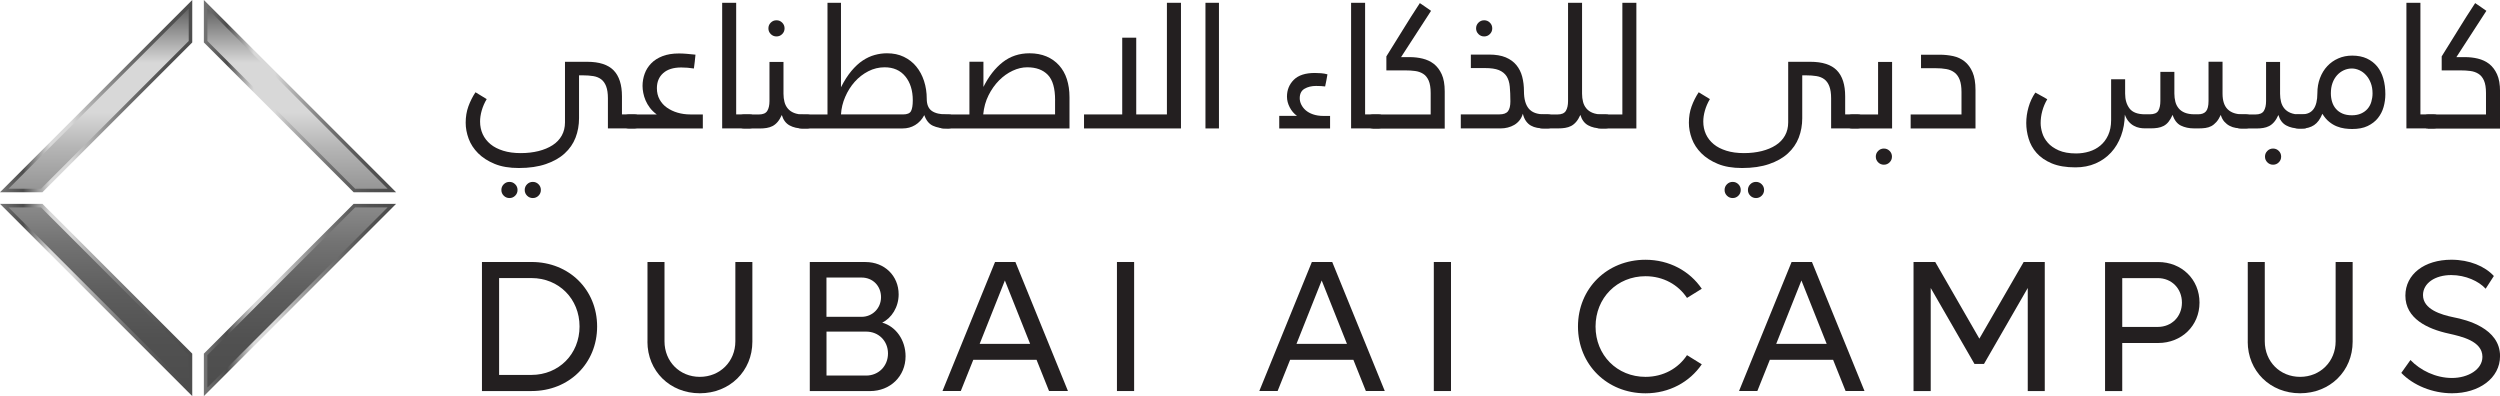
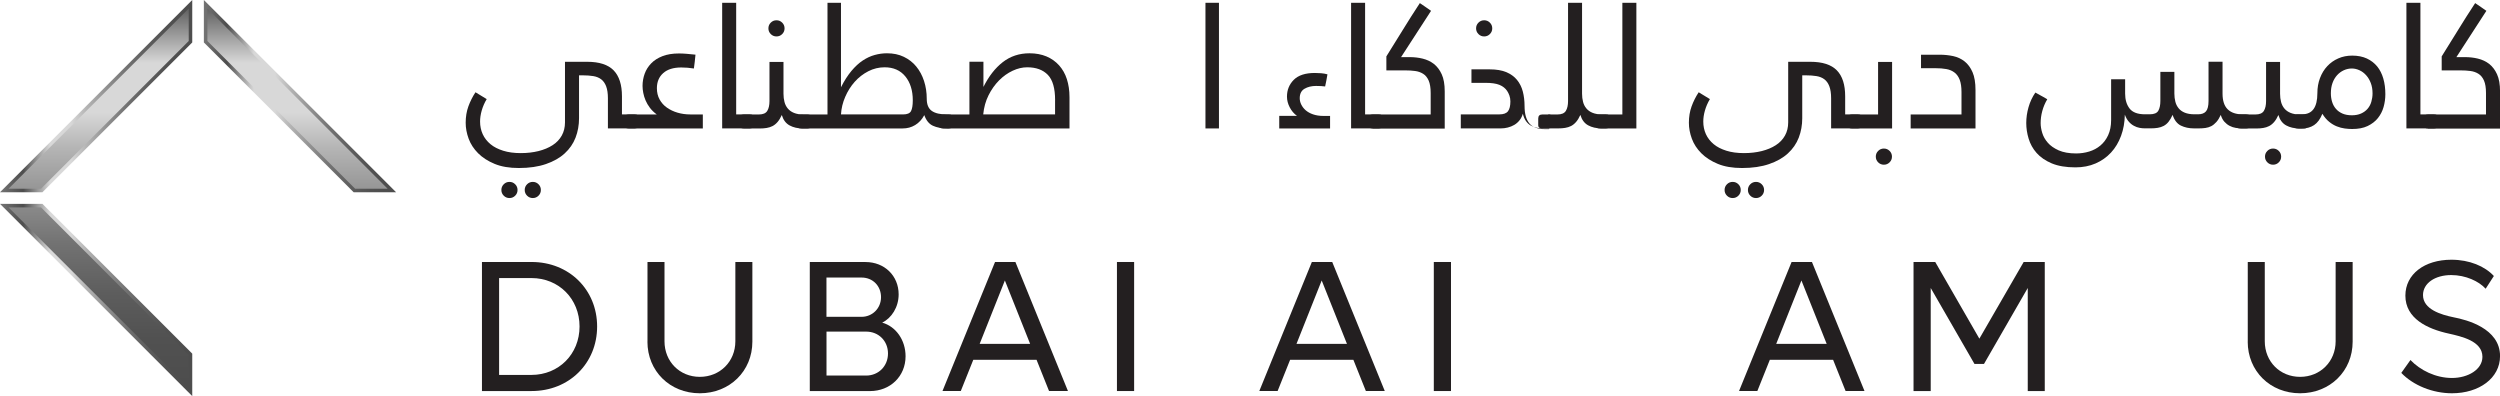
<svg xmlns="http://www.w3.org/2000/svg" id="Layer_2" viewBox="0 0 581.79 92.19">
  <defs>
    <style>.cls-1{fill:#231f20;}.cls-2{fill:url(#linear-gradient);stroke:url(#linear-gradient-2);}.cls-2,.cls-3,.cls-4,.cls-5{stroke-miterlimit:10;stroke-width:.82px;}.cls-3{fill:url(#linear-gradient-5);stroke:url(#linear-gradient-6);}.cls-4{fill:url(#linear-gradient-7);stroke:url(#linear-gradient-8);}.cls-5{fill:url(#linear-gradient-3);stroke:url(#linear-gradient-4);}</style>
    <linearGradient id="linear-gradient" x1="22.66" y1="732.96" x2="22.66" y2="838.15" gradientTransform="translate(0 -745.66)" gradientUnits="userSpaceOnUse">
      <stop offset="0" stop-color="#747474" />
      <stop offset=".12" stop-color="#4d4d4d" />
      <stop offset=".26" stop-color="#d8d8d8" />
      <stop offset=".37" stop-color="#d8d8d8" />
      <stop offset=".45" stop-color="#b4b4b4" />
      <stop offset=".56" stop-color="#8f8f8f" />
      <stop offset=".66" stop-color="#727272" />
      <stop offset=".77" stop-color="#5d5d5d" />
      <stop offset=".87" stop-color="#515151" />
      <stop offset=".97" stop-color="#4d4d4d" />
    </linearGradient>
    <linearGradient id="linear-gradient-2" x1="0" y1="815.47" x2="44.74" y2="815.47" gradientTransform="translate(0 -745.66)" gradientUnits="userSpaceOnUse">
      <stop offset="0" stop-color="#747474" />
      <stop offset=".12" stop-color="#4d4d4d" />
      <stop offset=".26" stop-color="#d8d8d8" />
      <stop offset=".37" stop-color="#d8d8d8" />
      <stop offset=".45" stop-color="#b4b4b4" />
      <stop offset=".56" stop-color="#8f8f8f" />
      <stop offset=".66" stop-color="#727272" />
      <stop offset=".77" stop-color="#5d5d5d" />
      <stop offset=".87" stop-color="#515151" />
      <stop offset=".97" stop-color="#4d4d4d" />
    </linearGradient>
    <linearGradient id="linear-gradient-3" x1="69.52" y1="732.96" x2="69.52" y2="838.15" gradientTransform="translate(0 -745.66)" gradientUnits="userSpaceOnUse">
      <stop offset="0" stop-color="#747474" />
      <stop offset=".12" stop-color="#4d4d4d" />
      <stop offset=".26" stop-color="#d8d8d8" />
      <stop offset=".37" stop-color="#d8d8d8" />
      <stop offset=".45" stop-color="#b4b4b4" />
      <stop offset=".56" stop-color="#8f8f8f" />
      <stop offset=".66" stop-color="#727272" />
      <stop offset=".77" stop-color="#5d5d5d" />
      <stop offset=".87" stop-color="#515151" />
      <stop offset=".97" stop-color="#4d4d4d" />
    </linearGradient>
    <linearGradient id="linear-gradient-4" x1="47.44" y1="815.47" x2="92.18" y2="815.47" gradientTransform="translate(0 -745.66)" gradientUnits="userSpaceOnUse">
      <stop offset="0" stop-color="#747474" />
      <stop offset=".12" stop-color="#4d4d4d" />
      <stop offset=".26" stop-color="#d8d8d8" />
      <stop offset=".37" stop-color="#d8d8d8" />
      <stop offset=".45" stop-color="#b4b4b4" />
      <stop offset=".56" stop-color="#8f8f8f" />
      <stop offset=".66" stop-color="#727272" />
      <stop offset=".77" stop-color="#5d5d5d" />
      <stop offset=".87" stop-color="#515151" />
      <stop offset=".97" stop-color="#4d4d4d" />
    </linearGradient>
    <linearGradient id="linear-gradient-5" x1="69.52" y1="732.96" x2="69.52" y2="838.15" gradientTransform="translate(0 -745.66)" gradientUnits="userSpaceOnUse">
      <stop offset="0" stop-color="#747474" />
      <stop offset=".12" stop-color="#4d4d4d" />
      <stop offset=".26" stop-color="#d8d8d8" />
      <stop offset=".37" stop-color="#d8d8d8" />
      <stop offset=".45" stop-color="#b4b4b4" />
      <stop offset=".56" stop-color="#8f8f8f" />
      <stop offset=".66" stop-color="#727272" />
      <stop offset=".77" stop-color="#5d5d5d" />
      <stop offset=".87" stop-color="#515151" />
      <stop offset=".97" stop-color="#4d4d4d" />
    </linearGradient>
    <linearGradient id="linear-gradient-6" x1="47.44" y1="768.03" x2="92.18" y2="768.03" gradientTransform="translate(0 -745.66)" gradientUnits="userSpaceOnUse">
      <stop offset="0" stop-color="#747474" />
      <stop offset=".12" stop-color="#4d4d4d" />
      <stop offset=".26" stop-color="#d8d8d8" />
      <stop offset=".37" stop-color="#d8d8d8" />
      <stop offset=".45" stop-color="#b4b4b4" />
      <stop offset=".56" stop-color="#8f8f8f" />
      <stop offset=".66" stop-color="#727272" />
      <stop offset=".77" stop-color="#5d5d5d" />
      <stop offset=".87" stop-color="#515151" />
      <stop offset=".97" stop-color="#4d4d4d" />
    </linearGradient>
    <linearGradient id="linear-gradient-7" x1="22.66" y1="732.96" x2="22.66" y2="838.15" gradientTransform="translate(0 -745.66)" gradientUnits="userSpaceOnUse">
      <stop offset="0" stop-color="#747474" />
      <stop offset=".12" stop-color="#4d4d4d" />
      <stop offset=".26" stop-color="#d8d8d8" />
      <stop offset=".37" stop-color="#d8d8d8" />
      <stop offset=".45" stop-color="#b4b4b4" />
      <stop offset=".56" stop-color="#8f8f8f" />
      <stop offset=".66" stop-color="#727272" />
      <stop offset=".77" stop-color="#5d5d5d" />
      <stop offset=".87" stop-color="#515151" />
      <stop offset=".97" stop-color="#4d4d4d" />
    </linearGradient>
    <linearGradient id="linear-gradient-8" x1="0" y1="768.03" x2="44.74" y2="768.03" gradientTransform="translate(0 -745.66)" gradientUnits="userSpaceOnUse">
      <stop offset="0" stop-color="#747474" />
      <stop offset=".12" stop-color="#4d4d4d" />
      <stop offset=".26" stop-color="#d8d8d8" />
      <stop offset=".37" stop-color="#d8d8d8" />
      <stop offset=".45" stop-color="#b4b4b4" />
      <stop offset=".56" stop-color="#8f8f8f" />
      <stop offset=".66" stop-color="#727272" />
      <stop offset=".77" stop-color="#5d5d5d" />
      <stop offset=".87" stop-color="#515151" />
      <stop offset=".97" stop-color="#4d4d4d" />
    </linearGradient>
  </defs>
  <g id="Layer_2-2">
    <polygon class="cls-2" points="44.33 82.47 9.71 47.85 .99 47.85 44.33 91.19 44.33 82.47" />
-     <polygon class="cls-5" points="82.47 47.85 47.85 82.47 47.85 91.19 91.19 47.85 82.47 47.85" />
    <polygon class="cls-3" points="47.85 9.71 82.47 44.33 91.19 44.33 47.85 .99 47.85 9.71" />
    <polygon class="cls-4" points="9.71 44.33 44.33 9.71 44.33 .99 .99 44.33 9.71 44.33" />
    <path class="cls-1" d="M147.71,26.63c.62,0,.94.24.94.72v1.57c0,.65-.32.96-.94.96h-6.24v-7.02c0-1.14-.14-2.06-.41-2.77-.27-.71-.65-1.25-1.15-1.63s-1.11-.63-1.84-.75-1.55-.18-2.47-.18h-.85v9.99c0,1.6-.27,3.1-.81,4.51-.54,1.4-1.39,2.63-2.53,3.67-1.14,1.05-2.6,1.87-4.37,2.48s-3.87.92-6.29.92c-2.21,0-4.09-.32-5.64-.96s-2.83-1.46-3.84-2.47-1.75-2.14-2.21-3.39-.69-2.48-.69-3.71c0-1.39.21-2.66.63-3.82.42-1.15.97-2.25,1.65-3.28l2.61,1.59c-.52.87-.9,1.76-1.16,2.67s-.38,1.76-.38,2.55c0,1.06.2,2.04.61,2.94s1.02,1.67,1.81,2.33,1.79,1.16,2.97,1.53,2.54.55,4.06.55,2.88-.16,4.14-.47c1.26-.32,2.36-.77,3.28-1.37.93-.59,1.64-1.35,2.14-2.24.5-.9.75-1.92.75-3.06v-14.11h5.16c2.81,0,4.86.66,6.16,1.99,1.29,1.33,1.94,3.34,1.94,6.04v4.22h2.97ZM116.68,44.21c0-.52.18-.96.55-1.33.37-.37.81-.55,1.33-.55s.96.18,1.33.55.55.81.55,1.33-.18.96-.55,1.33c-.37.37-.81.55-1.33.55s-.96-.18-1.33-.55-.55-.81-.55-1.33ZM122.11,44.21c0-.52.18-.96.55-1.33.37-.37.81-.55,1.33-.55s.96.18,1.33.55.55.81.55,1.33-.18.96-.55,1.33c-.37.37-.81.55-1.33.55s-.96-.18-1.33-.55-.55-.81-.55-1.33Z" />
    <path class="cls-1" d="M146.28,29.89c-.62,0-.94-.24-.94-.72v-1.57c0-.65.32-.96.94-.96h6.56c-.65-.49-1.19-1.01-1.61-1.57s-.75-1.13-1-1.72-.42-1.16-.53-1.73-.17-1.11-.17-1.63c0-.98.17-1.92.49-2.82s.83-1.7,1.51-2.41,1.56-1.27,2.63-1.69c1.08-.42,2.36-.63,3.85-.63.54,0,1.14.03,1.78.08s1.33.12,2.06.2c-.05.62-.11,1.17-.17,1.65-.05.48-.12,1.01-.2,1.57-.54-.08-1.03-.14-1.47-.18s-.93-.06-1.47-.06c-1.82,0-3.22.44-4.2,1.31s-1.47,2.05-1.47,3.52c0,.98.21,1.86.63,2.62s.99,1.4,1.71,1.9,1.54.9,2.47,1.17,1.9.41,2.94.41h2.94v3.26h-17.29,0Z" />
    <path class="cls-1" d="M168.06.65h3.26v25.98h3.18c.62,0,.94.24.94.72v1.57c0,.65-.32.96-.94.96h-6.44V.65h0Z" />
    <path class="cls-1" d="M173.07,29.89c-.62,0-.94-.24-.94-.72v-1.57c0-.65.32-.96.94-.96h3.51c.98,0,1.64-.28,1.98-.84s.51-1.32.51-2.27v-9.12h3.26v7.41c0,.69.08,1.32.23,1.9.15.59.41,1.1.78,1.54.37.44.85.78,1.45,1.02s1.33.37,2.21.37h.9c.62,0,.94.24.94.72v1.57c0,.65-.32.96-.94.96h-1.02c-1.22,0-2.27-.24-3.14-.72s-1.47-1.29-1.8-2.42c-.3.67-.63,1.21-.99,1.63s-.75.73-1.17.95c-.43.22-.89.36-1.38.44s-1.01.12-1.55.12h-3.75v-.02h-.03ZM178.82,6.6c0-.52.18-.96.55-1.33.37-.37.81-.55,1.33-.55s.96.18,1.33.55c.37.37.55.81.55,1.33s-.18.96-.55,1.33c-.37.37-.81.55-1.33.55s-.96-.18-1.33-.55-.55-.81-.55-1.33Z" />
    <path class="cls-1" d="M186.45,29.89c-.62,0-.94-.24-.94-.72v-1.57c0-.65.32-.96.94-.96h6.12V.65h3.14v19.66c.76-1.51,1.57-2.76,2.42-3.79.86-1.02,1.74-1.84,2.65-2.44s1.84-1.03,2.79-1.29,1.9-.39,2.85-.39c1.47,0,2.77.27,3.91.82s2.11,1.29,2.9,2.26c.79.96,1.39,2.08,1.81,3.37.42,1.29.63,2.67.63,4.14,0,1.31.38,2.25,1.16,2.81s1.98.84,3.61.84h.37c.62,0,.94.24.94.72v1.57c0,.65-.32.96-.94.96h-.45c-1.25,0-2.33-.21-3.24-.62-.91-.41-1.58-1.24-2.02-2.48-.54,1.02-1.26,1.79-2.14,2.32s-1.84.78-2.88.78h-23.65.02ZM210.14,26.63c.98,0,1.6-.26,1.87-.78s.41-1.35.41-2.5c0-2.29-.58-4.15-1.73-5.56-1.16-1.42-2.77-2.13-4.83-2.13-1.33,0-2.6.31-3.79.92-1.2.62-2.25,1.43-3.16,2.45s-1.65,2.2-2.22,3.52-.9,2.68-.98,4.07h14.44-.01Z" />
    <path class="cls-1" d="M219.44,29.89c-.62,0-.94-.24-.94-.72v-1.57c0-.65.32-.96.94-.96h6.16v-12.28h3.26v5.87c1.23-2.46,2.72-4.38,4.49-5.76s3.85-2.07,6.24-2.07c1.47,0,2.78.25,3.94.73,1.15.49,2.13,1.18,2.94,2.08.8.9,1.41,1.96,1.81,3.21s.61,2.64.61,4.19v7.28h-29.45ZM245.54,23.31c0-2.76-.56-4.72-1.69-5.89s-2.73-1.76-4.8-1.76c-1.11,0-2.24.26-3.39.8s-2.2,1.28-3.16,2.25-1.78,2.12-2.45,3.46-1.08,2.82-1.24,4.46h16.72v-3.31h.01Z" />
-     <path class="cls-1" d="M274.83.65v29.24h-22.56v-3.26h8.89V8.77h3.26v17.86h7.14V.65h3.27,0Z" />
    <path class="cls-1" d="M280.53.65h3.14v29.24h-3.14V.65Z" />
    <path class="cls-1" d="M309.53,26.96v2.94h-11.83v-2.94h4.12c-.71-.52-1.27-1.18-1.69-2-.42-.81-.63-1.64-.63-2.48,0-1.55.53-2.85,1.59-3.91s2.7-1.59,4.89-1.59c.46,0,.95.02,1.47.06s1.01.13,1.47.26c-.08.54-.17,1.02-.25,1.41s-.18.87-.29,1.41c-.57-.08-1.28-.12-2.12-.12-1.03,0-1.93.22-2.67.65s-1.12,1.17-1.12,2.2c0,.49.11.98.35,1.47s.57.93,1.02,1.33c.45.39,1.02.72,1.72.96s1.51.37,2.42.37h1.57l-.02-.02Z" />
    <path class="cls-1" d="M314.42.65h3.26v25.98h3.18c.62,0,.94.24.94.72v1.57c0,.65-.32.96-.94.96h-6.44V.65Z" />
    <path class="cls-1" d="M319.44,29.89c-.62,0-.94-.24-.94-.72v-1.57c0-.65.32-.96.94-.96h13.5v-4.99c0-1.23-.16-2.2-.47-2.91-.32-.71-.74-1.23-1.29-1.57-.54-.34-1.17-.56-1.87-.65-.71-.1-1.47-.14-2.28-.14h-4.4v-3.26c1.33-2.12,2.62-4.19,3.85-6.2,1.23-2.01,2.55-4.08,3.94-6.2.54.35.99.66,1.35.92s.78.55,1.26.88l-6.98,10.77h2c1.03,0,2.04.11,3.02.35s1.84.64,2.6,1.22c.75.59,1.37,1.39,1.84,2.42s.7,2.36.7,4v8.64h-16.76v-.02h-.01Z" />
-     <path class="cls-1" d="M360.31,26.63c.62,0,.94.24.94.72v1.57c0,.65-.32.96-.94.96h-1.02c-.54,0-1.08-.05-1.59-.14-.52-.1-.99-.26-1.43-.51-.44-.24-.81-.59-1.14-1.04-.32-.45-.57-1.02-.74-1.73-.17.59-.42,1.11-.78,1.55-.35.44-.76.79-1.22,1.06s-.96.47-1.51.61-1.08.2-1.59.2h-9.34v-3.26h8.97c.98,0,1.65-.25,2.02-.74s.55-1.26.55-2.29c0-1.31-.05-2.45-.14-3.44s-.35-1.78-.75-2.42c-.41-.62-1.01-1.1-1.79-1.42-.79-.32-1.87-.47-3.26-.47h-3.26v-3.14h4.24c1.55,0,2.84.22,3.88.65,1.03.44,1.86,1.04,2.48,1.8s1.08,1.66,1.35,2.7c.27,1.04.41,2.17.41,3.4,0,1.8.38,3.14,1.12,4.03s1.95,1.33,3.61,1.33h.94v.02ZM343.51,6.6c0-.52.18-.96.55-1.33s.81-.55,1.33-.55.96.18,1.33.55c.37.37.55.81.55,1.33s-.18.96-.55,1.33-.81.55-1.33.55-.96-.18-1.33-.55-.55-.81-.55-1.33Z" />
+     <path class="cls-1" d="M360.31,26.63c.62,0,.94.24.94.72v1.57c0,.65-.32.96-.94.96h-1.02c-.54,0-1.08-.05-1.59-.14-.52-.1-.99-.26-1.43-.51-.44-.24-.81-.59-1.14-1.04-.32-.45-.57-1.02-.74-1.73-.17.59-.42,1.11-.78,1.55-.35.44-.76.79-1.22,1.06s-.96.47-1.51.61-1.08.2-1.59.2h-9.34v-3.26h8.97c.98,0,1.65-.25,2.02-.74s.55-1.26.55-2.29s-.35-1.78-.75-2.42c-.41-.62-1.01-1.1-1.79-1.42-.79-.32-1.87-.47-3.26-.47h-3.26v-3.14h4.24c1.55,0,2.84.22,3.88.65,1.03.44,1.86,1.04,2.48,1.8s1.08,1.66,1.35,2.7c.27,1.04.41,2.17.41,3.4,0,1.8.38,3.14,1.12,4.03s1.95,1.33,3.61,1.33h.94v.02ZM343.51,6.6c0-.52.18-.96.55-1.33s.81-.55,1.33-.55.96.18,1.33.55c.37.37.55.81.55,1.33s-.18.96-.55,1.33-.81.55-1.33.55-.96-.18-1.33-.55-.55-.81-.55-1.33Z" />
    <path class="cls-1" d="M358.91,29.89c-.62,0-.94-.24-.94-.72v-1.57c0-.65.32-.96.94-.96h3.51c.98,0,1.64-.28,1.98-.84s.51-1.32.51-2.27V.65h3.26v21.15c0,.69.08,1.32.23,1.9.15.59.41,1.1.78,1.54.37.44.85.78,1.45,1.02s1.33.37,2.21.37h.9c.62,0,.94.24.94.72v1.57c0,.65-.32.96-.94.96h-1.02c-1.22,0-2.27-.24-3.14-.72-.87-.48-1.47-1.29-1.8-2.42-.3.67-.63,1.21-.99,1.63s-.75.73-1.17.95c-.43.22-.89.36-1.38.44s-1.01.12-1.55.12h-3.78Z" />
    <path class="cls-1" d="M372.29,29.89c-.62,0-.94-.24-.94-.72v-1.57c0-.65.32-.96.94-.96h5.26V.65h3.26v29.24h-8.52Z" />
    <path class="cls-1" d="M432.37,26.63c.62,0,.94.24.94.72v1.57c0,.65-.32.96-.94.96h-6.24v-7.02c0-1.14-.14-2.06-.41-2.77s-.65-1.25-1.15-1.63-1.11-.63-1.84-.75-1.55-.18-2.47-.18h-.85v9.99c0,1.6-.27,3.1-.81,4.51-.54,1.4-1.39,2.63-2.53,3.67-1.14,1.05-2.6,1.87-4.37,2.48s-3.87.92-6.29.92c-2.21,0-4.09-.32-5.64-.96-1.55-.64-2.83-1.46-3.84-2.47-1.01-1.01-1.75-2.14-2.21-3.39s-.69-2.48-.69-3.71c0-1.39.21-2.66.63-3.82.42-1.15.97-2.25,1.65-3.28l2.61,1.59c-.52.87-.9,1.76-1.16,2.67s-.38,1.76-.38,2.55c0,1.06.2,2.04.61,2.94.41.9,1.02,1.67,1.81,2.33s1.79,1.16,2.97,1.53,2.54.55,4.06.55,2.88-.16,4.14-.47c1.26-.32,2.36-.77,3.28-1.37.93-.59,1.64-1.35,2.14-2.24.5-.9.75-1.92.75-3.06v-14.11h5.16c2.81,0,4.86.66,6.16,1.99,1.3,1.33,1.94,3.34,1.94,6.04v4.22h2.97ZM401.34,44.21c0-.52.18-.96.55-1.33.37-.37.81-.55,1.33-.55s.96.18,1.33.55.55.81.55,1.33-.18.96-.55,1.33c-.37.37-.81.55-1.33.55s-.96-.18-1.33-.55-.55-.81-.55-1.33ZM406.77,44.21c0-.52.18-.96.55-1.33.37-.37.81-.55,1.33-.55s.96.18,1.33.55.55.81.55,1.33-.18.96-.55,1.33c-.37.37-.81.55-1.33.55s-.96-.18-1.33-.55-.55-.81-.55-1.33Z" />
    <path class="cls-1" d="M430.94,29.89c-.62,0-.94-.24-.94-.72v-1.57c0-.65.32-.96.94-.96h6.12v-12.23h3.26v15.49h-9.38ZM436.53,36.45c0-.52.18-.96.55-1.33.37-.37.81-.55,1.33-.55s.96.18,1.33.55.55.81.55,1.33-.18.96-.55,1.33c-.37.37-.81.55-1.33.55s-.96-.18-1.33-.55-.55-.81-.55-1.33Z" />
    <path class="cls-1" d="M444.64,29.89v-3.26h11.83v-5.24c0-1.14-.14-2.08-.41-2.8s-.67-1.29-1.2-1.7-1.17-.69-1.92-.82c-.75-.14-1.6-.2-2.55-.2h-3.34v-3.14h4.37c1.06,0,2.09.11,3.1.32,1.01.22,1.9.63,2.67,1.24s1.39,1.45,1.85,2.51c.46,1.06.69,2.45.69,4.16v8.93h-15.09Z" />
    <path class="cls-1" d="M522.78,26.63c.62,0,.94.24.94.72v1.57c0,.65-.32.96-.94.96h-1.06c-.46,0-.94-.04-1.43-.12s-.96-.23-1.41-.47c-.45-.23-.86-.55-1.23-.96s-.65-.95-.84-1.59c-.32.7-.67,1.26-1.04,1.67s-.76.73-1.18.95c-.42.22-.87.35-1.35.42s-.99.1-1.53.1h-1.14c-1.14,0-2.15-.22-3.04-.65-.88-.43-1.53-1.26-1.93-2.5-.3.67-.62,1.21-.96,1.63s-.72.73-1.14.95c-.42.22-.87.36-1.36.44s-1.02.12-1.59.12h-1.43c-.38,0-.79-.04-1.22-.12s-.87-.23-1.3-.47c-.44-.23-.84-.55-1.2-.97-.37-.41-.67-.96-.92-1.63-.03,1.79-.32,3.43-.88,4.94-.56,1.51-1.33,2.8-2.33,3.88s-2.19,1.93-3.6,2.54c-1.4.61-2.97.91-4.68.91-2.21,0-4.04-.31-5.52-.93-1.47-.62-2.64-1.43-3.52-2.42s-1.49-2.11-1.86-3.34c-.37-1.22-.55-2.43-.55-3.63s.17-2.45.53-3.69c.35-1.23.88-2.37,1.59-3.4.52.3.99.56,1.41.78s.87.47,1.36.78c-.52.87-.9,1.78-1.16,2.73-.26.95-.38,1.89-.38,2.82,0,.71.12,1.47.37,2.28.24.81.67,1.57,1.29,2.28.61.71,1.45,1.29,2.53,1.78,1.08.47,2.42.72,4.06.72,1.06,0,2.08-.15,3.06-.45s1.84-.76,2.59-1.39,1.36-1.43,1.81-2.41.69-2.15.69-3.51v-9.5h3.26v3.34c0,1.42.35,2.57,1.03,3.46.69.9,1.89,1.35,3.59,1.35h1.1c1.03,0,1.69-.28,2.01-.84.31-.56.47-1.31.47-2.27v-6.77h3.26v5.06c0,.68.08,1.31.23,1.9s.41,1.09.77,1.53.84.78,1.44,1.02,1.34.37,2.23.37h.85c.84,0,1.45-.23,1.84-.69s.59-1.27.59-2.42v-9.12h3.26v7.41c0,1.66.4,2.88,1.2,3.66.8.78,1.95,1.17,3.45,1.17h.9l.03.02h-.02Z" />
    <path class="cls-1" d="M521.35,29.89c-.62,0-.94-.24-.94-.72v-1.57c0-.65.32-.96.94-.96h3.51c.98,0,1.64-.28,1.98-.84s.51-1.32.51-2.27v-9.12h3.26v7.41c0,.69.08,1.32.23,1.9s.41,1.1.78,1.54c.37.44.85.78,1.45,1.02s1.33.37,2.21.37h.9c.62,0,.94.24.94.72v1.57c0,.65-.32.96-.94.96h-1.02c-1.22,0-2.27-.24-3.14-.72s-1.47-1.29-1.8-2.42c-.3.67-.63,1.21-.99,1.63s-.75.73-1.17.95c-.43.22-.89.36-1.38.44s-1.01.12-1.55.12h-3.75v-.02h-.03ZM527.1,36.45c0-.52.18-.96.55-1.33.37-.37.81-.55,1.33-.55s.96.18,1.33.55.55.81.55,1.33-.18.96-.55,1.33c-.37.37-.81.55-1.33.55s-.96-.18-1.33-.55-.55-.81-.55-1.33Z" />
    <path class="cls-1" d="M534.72,29.89c-.62,0-.94-.25-.94-.73v-1.59c0-.65.32-.98.94-.98h1.06c2.34,0,3.51-1.63,3.51-4.89,0-1.28.2-2.45.61-3.53s.97-2,1.69-2.77,1.57-1.38,2.57-1.81c.99-.44,2.07-.65,3.24-.65,1.3,0,2.44.23,3.4.67.96.45,1.77,1.07,2.41,1.85.64.79,1.11,1.73,1.43,2.83s.47,2.32.47,3.65c0,1.01-.14,2-.41,2.96-.27.96-.72,1.83-1.33,2.59s-1.41,1.37-2.39,1.84-2.18.69-3.59.69c-.54,0-1.12-.04-1.73-.12s-1.23-.25-1.84-.49-1.2-.59-1.78-1.06c-.57-.46-1.1-1.08-1.59-1.87-.49,1.23-1.13,2.1-1.92,2.63s-1.77.8-2.94.8h-.9l.03-.02ZM547.32,26.83c.81,0,1.53-.14,2.14-.41s1.11-.64,1.51-1.1.69-1,.87-1.61.29-1.27.29-1.98c0-.9-.14-1.7-.41-2.41s-.63-1.31-1.08-1.81-.96-.89-1.55-1.16c-.59-.27-1.17-.41-1.78-.41-.65,0-1.28.14-1.87.41s-1.12.66-1.57,1.16-.81,1.11-1.06,1.81c-.26.71-.38,1.51-.38,2.41,0,.71.1,1.36.29,1.98.19.61.48,1.15.88,1.61.39.46.9.83,1.51,1.1s1.36.41,2.22.41h.02-.03Z" />
    <path class="cls-1" d="M560.01.65h3.26v25.98h3.18c.62,0,.94.24.94.72v1.57c0,.65-.32.96-.94.96h-6.44V.65Z" />
    <path class="cls-1" d="M565.03,29.89c-.62,0-.94-.24-.94-.72v-1.57c0-.65.32-.96.94-.96h13.5v-4.99c0-1.23-.16-2.2-.47-2.91-.32-.71-.74-1.23-1.29-1.57-.54-.34-1.17-.56-1.87-.65-.71-.1-1.47-.14-2.28-.14h-4.4v-3.26c1.33-2.12,2.62-4.19,3.85-6.2,1.23-2.01,2.55-4.08,3.94-6.2.54.35.99.66,1.35.92s.78.55,1.26.88l-6.98,10.77h2c1.03,0,2.04.11,3.02.35s1.84.64,2.6,1.22c.75.59,1.37,1.39,1.84,2.42.47,1.03.7,2.36.7,4v8.64h-16.76v-.02h-.01Z" />
    <path class="cls-1" d="M138.96,75.98c0,8.58-6.53,15.02-15.23,15.02h-11.57v-30.03h11.57c8.7,0,15.23,6.44,15.23,15.01ZM134.87,75.98c0-6.44-4.83-11.27-11.19-11.27h-7.53v22.54h7.53c6.35,0,11.19-4.84,11.19-11.27Z" />
    <path class="cls-1" d="M150.68,79.51v-18.54h3.96v18.46c0,4.7,3.52,8.27,8.22,8.27s8.27-3.57,8.27-8.27v-18.46h3.96v18.54c0,6.83-5.26,12.01-12.23,12.01s-12.19-5.18-12.19-12.01h0Z" />
    <path class="cls-1" d="M210.74,82.91c0,4.66-3.57,8.1-8.27,8.1h-14.02v-30.03h12.97c4.4,0,7.71,3.18,7.71,7.53,0,2.96-1.65,5.53-3.83,6.57,3.22.91,5.44,4.09,5.44,7.83h0ZM192.33,64.59v9.14h8.18c2.48,0,4.52-1.96,4.52-4.57s-1.91-4.57-4.52-4.57h-8.18ZM206.65,82.26c0-2.91-2.17-5.09-5.09-5.09h-9.22v10.23h9.22c2.91,0,5.09-2.22,5.09-5.14Z" />
    <path class="cls-1" d="M241.21,83.73h-14.71l-2.91,7.27h-4.26l12.23-30.03h4.74l12.23,30.03h-4.4l-2.91-7.27h0ZM239.73,80.03l-5.88-14.76-5.87,14.76h11.75Z" />
    <path class="cls-1" d="M259.93,60.97h4v30.03h-4v-30.03Z" />
    <path class="cls-1" d="M314.94,83.73h-14.71l-2.91,7.27h-4.26l12.23-30.03h4.74l12.23,30.03h-4.4l-2.91-7.27h-.01ZM313.46,80.03l-5.88-14.76-5.87,14.76h11.75Z" />
    <path class="cls-1" d="M333.67,60.97h4v30.03h-4v-30.03Z" />
-     <path class="cls-1" d="M367.22,75.98c0-8.84,6.75-15.53,15.71-15.53,5.57,0,10.32,2.65,13.1,6.75l-3.44,2.13c-2.05-3.09-5.53-5.05-9.66-5.05-6.61,0-11.62,5.05-11.62,11.71s5,11.71,11.62,11.71c4.14,0,7.62-1.96,9.66-5.05l3.44,2.13c-2.79,4.09-7.53,6.75-13.1,6.75-8.96,0-15.71-6.71-15.71-15.54h0Z" />
    <path class="cls-1" d="M426.58,83.73h-14.71l-2.91,7.27h-4.26l12.23-30.03h4.74l12.23,30.03h-4.4l-2.91-7.27h-.01ZM425.1,80.03l-5.88-14.76-5.87,14.76h11.75Z" />
    <path class="cls-1" d="M475.85,60.97v30.03h-3.96v-23.98l-10.18,17.67h-2.22l-10.18-17.67v23.98h-4v-30.03h5.05l10.27,17.84,10.31-17.84h4.92-.01Z" />
-     <path class="cls-1" d="M511.86,70.42c0,5.36-4.14,9.4-9.62,9.4h-8.36v11.19h-4v-30.03h12.36c5.48,0,9.62,4.04,9.62,9.44ZM507.77,70.42c0-3.27-2.39-5.7-5.62-5.7h-8.27v11.36h8.27c3.22,0,5.62-2.39,5.62-5.66h0Z" />
    <path class="cls-1" d="M523.09,79.51v-18.54h3.96v18.46c0,4.7,3.52,8.27,8.22,8.27s8.27-3.57,8.27-8.27v-18.46h3.96v18.54c0,6.83-5.26,12.01-12.23,12.01s-12.19-5.18-12.19-12.01h0Z" />
    <path class="cls-1" d="M558.82,86.78l2.13-3c2.27,2.39,5.88,4.18,9.66,4.18s7.09-2,7.09-4.92c0-3.7-4.92-4.74-7.79-5.4-5.05-1.09-10.14-3.53-10.14-8.84,0-5,4.44-8.36,10.71-8.36,4.22,0,7.79,1.52,9.88,3.79l-1.91,2.96c-1.57-1.74-4.66-3.18-8.01-3.18-3.79,0-6.57,1.91-6.57,4.66,0,3.31,4.18,4.57,7.18,5.18,2.91.56,10.75,2.53,10.75,9.01,0,5.14-4.88,8.66-11.19,8.66-4.48,0-9.01-1.83-11.79-4.74h0Z" />
  </g>
</svg>